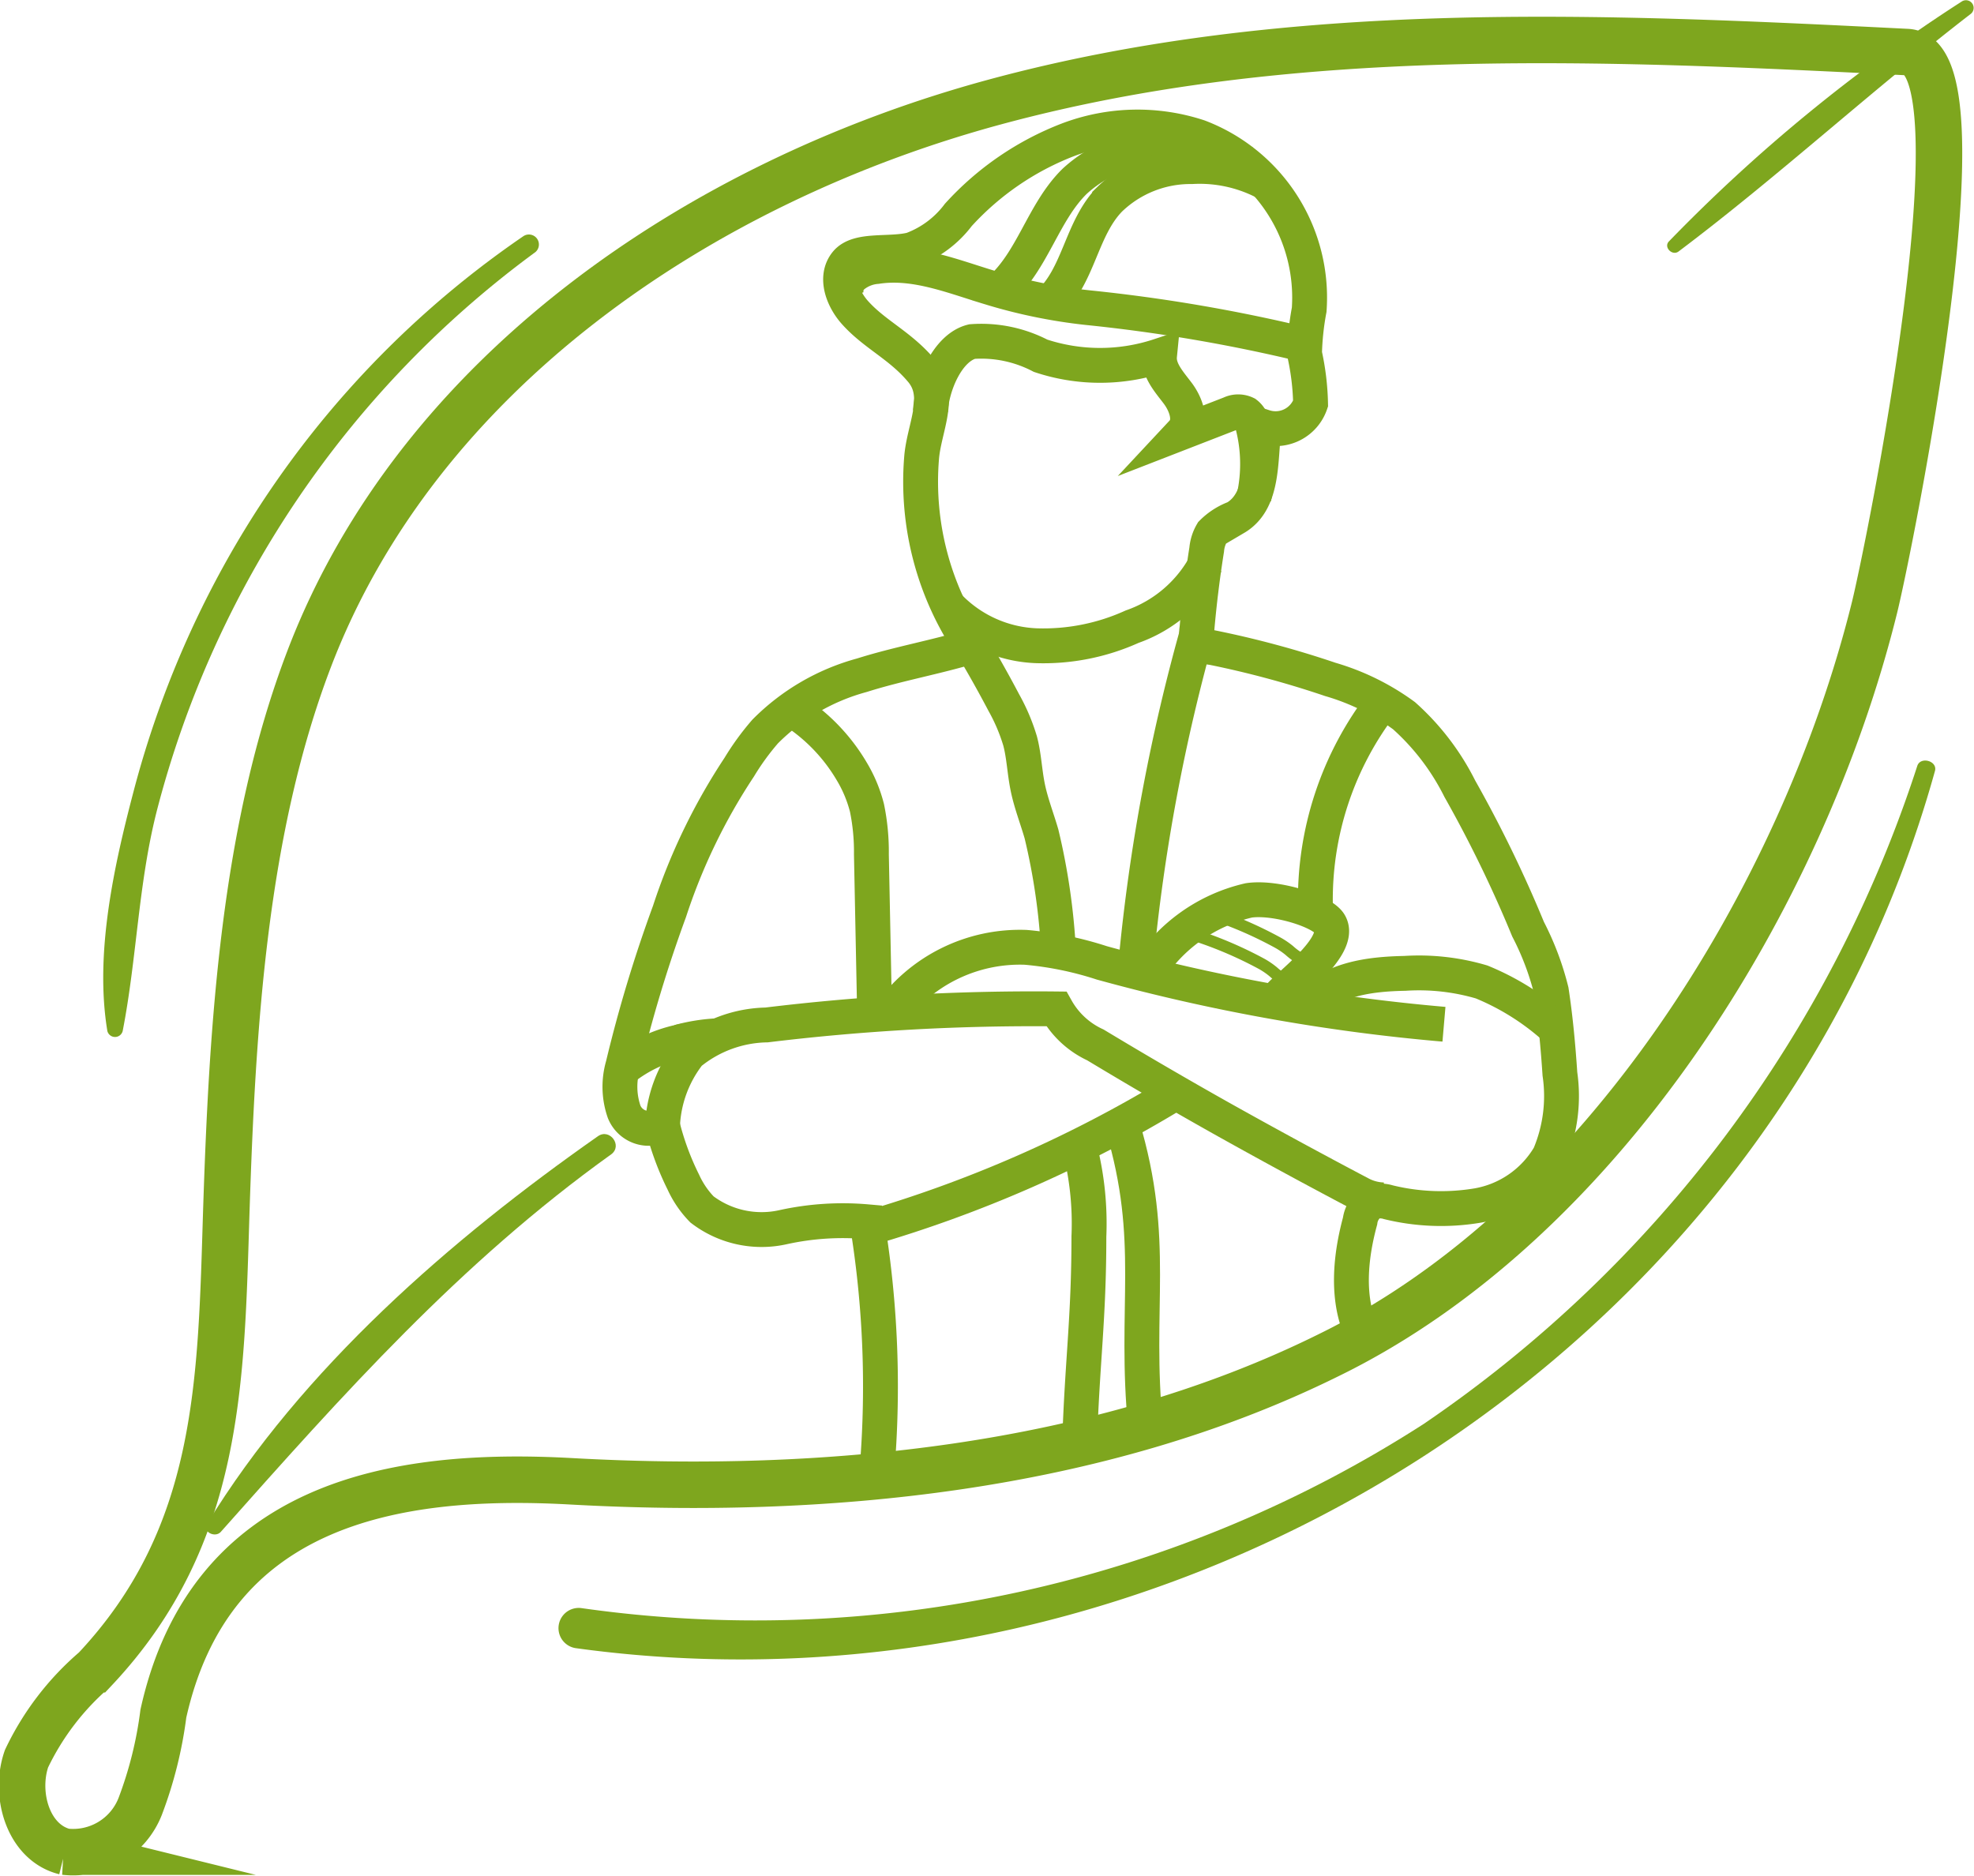
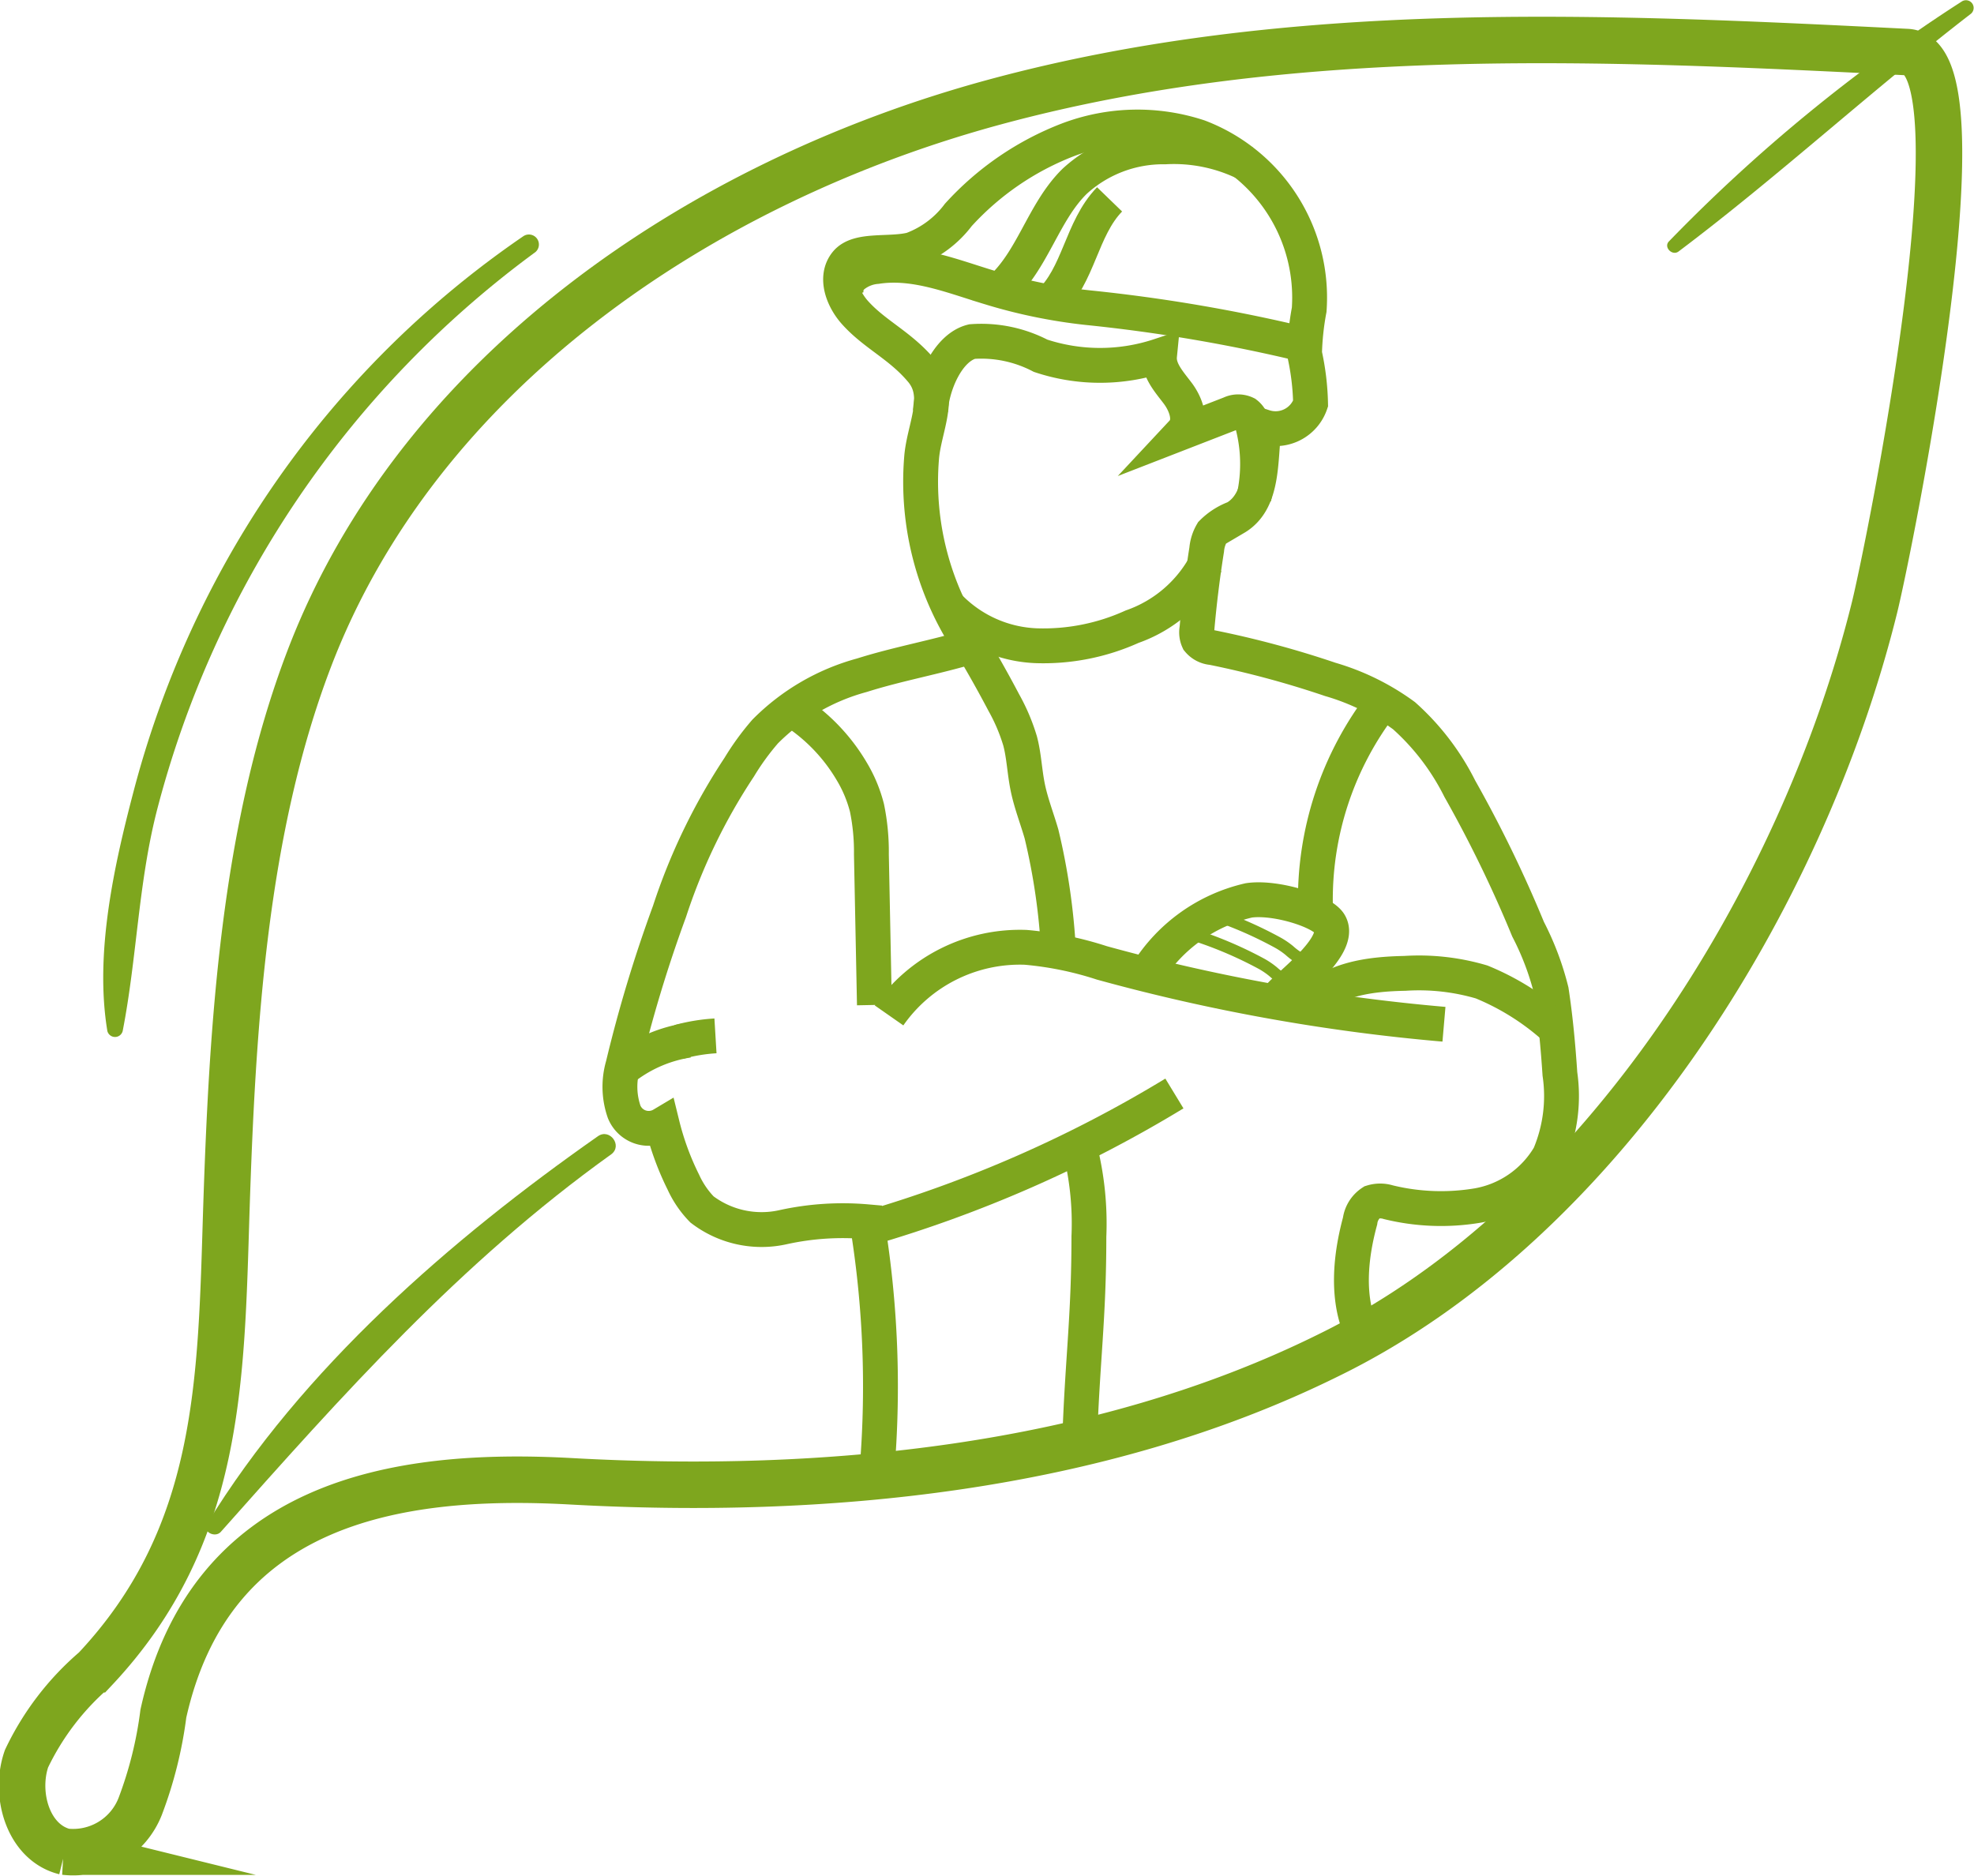
<svg xmlns="http://www.w3.org/2000/svg" id="Layer_1" data-name="Layer 1" viewBox="0 0 84.95 80.73">
  <defs>
    <style>.cls-1,.cls-3,.cls-4{fill:none;stroke:#7ea61e;stroke-miterlimit:10;}.cls-1{stroke-width:2px;}.cls-2{fill:#7ea61e;}.cls-3{stroke-width:1.5px;}.cls-4{stroke-width:0.5px;}</style>
  </defs>
  <title>профессионализм</title>
  <path class="cls-1" d="M19.16,38.79c-2.8,7.34-3.3,15.77-3.56,23.72-.23,7.38-.25,14-5.65,19.75A11.63,11.63,0,0,0,7,86.11c-.53,1.53.07,3.61,1.65,4a3.1,3.1,0,0,0,3.24-1.94,17.42,17.42,0,0,0,1-4c2-9,9.82-10.43,17.55-10,10.81.6,22.63-.5,32.58-5.42C74.8,63,83.43,49.07,86.53,36.56c.61-2.47,4.94-23.73,1.39-23.9C74.77,12,61.37,11.37,48.67,14.81S23.85,26.49,19.16,38.79Z" transform="translate(-5.86 -10.42)" />
-   <path class="cls-2" d="M30.9,79.63A53.13,53.13,0,0,0,67.13,71.7,54.61,54.61,0,0,0,88.37,43.38c.14-.42.88-.21.76.22-7,25.2-32.84,41.29-58.5,37.75A.87.87,0,0,1,30.9,79.63Z" transform="translate(-5.86 -10.42)" />
  <path class="cls-2" d="M11.6,44.51a42.28,42.28,0,0,1,3.52-9.06A41.5,41.5,0,0,1,28.39,20.58a.43.43,0,0,1,.51.69,43.22,43.22,0,0,0-16.3,24.08c-.79,3.12-.85,6.31-1.46,9.44a.34.34,0,0,1-.66,0C9.93,51.47,10.76,47.71,11.6,44.51Z" transform="translate(-5.86 -10.42)" />
  <path class="cls-2" d="M77.68,20.81A71.1,71.1,0,0,1,90.29,10.48a.33.33,0,0,1,.39.53c-4.28,3.3-8.29,7-12.58,10.23C77.83,21.45,77.44,21.06,77.68,20.81Z" transform="translate(-5.86 -10.42)" />
  <path class="cls-2" d="M14.77,76c4.09-6.68,10.47-12.23,16.82-16.68.51-.36,1.08.41.57.78-6.5,4.66-11.54,10.33-16.81,16.26C15.1,76.61,14.56,76.34,14.77,76Z" transform="translate(-5.86 -10.42)" />
  <path class="cls-3" d="M43.53,74.46A43.55,43.55,0,0,0,43.17,63a11.94,11.94,0,0,0-3.64.24,4.23,4.23,0,0,1-3.46-.77,4.12,4.12,0,0,1-.8-1.17,11.94,11.94,0,0,1-.91-2.48,1.14,1.14,0,0,1-1.64-.55,3.29,3.29,0,0,1-.05-2,59.05,59.05,0,0,1,2-6.62,25.68,25.68,0,0,1,3-6.21,11.07,11.07,0,0,1,1.12-1.54,9.29,9.29,0,0,1,4.16-2.42c1.55-.49,3.15-.77,4.71-1.24a12.6,12.6,0,0,1-2.14-8.11c.1-1.3.91-2.66,0-3.75s-2-1.55-2.85-2.49c-.54-.59-.9-1.54-.39-2.16s1.86-.33,2.82-.57a4.42,4.42,0,0,0,2-1.49,12.41,12.41,0,0,1,4.71-3.23,8.43,8.43,0,0,1,5.64-.13,7.4,7.4,0,0,1,4.75,7.44A11.68,11.68,0,0,0,62,25.64a10.91,10.91,0,0,1,.26,2.15,1.59,1.59,0,0,1-2,1c-.18,1.43,0,3.19-1.24,3.92a2.74,2.74,0,0,0-1,.64,1.71,1.71,0,0,0-.23.72q-.27,1.7-.42,3.41a.83.83,0,0,0,.06.5.86.86,0,0,0,.6.31,41.4,41.4,0,0,1,5.08,1.37,10.18,10.18,0,0,1,3.17,1.56,10.5,10.5,0,0,1,2.4,3.14,54.56,54.56,0,0,1,2.94,6.05,12.06,12.06,0,0,1,1,2.65c.18,1.18.29,2.38.37,3.58a6.57,6.57,0,0,1-.45,3.51,4.48,4.48,0,0,1-3.08,2.15,9.53,9.53,0,0,1-3.85-.14,1.19,1.19,0,0,0-.71,0,1.14,1.14,0,0,0-.51.81c-.67,2.47-.33,4.09.19,5" transform="translate(-5.86 -10.42)" />
  <path class="cls-3" d="M45.9,28.12c.06-1.13.74-2.74,1.79-3a5.51,5.51,0,0,1,2.95.61,8.12,8.12,0,0,0,5.12,0c-.06.61.41,1.12.78,1.61s.63,1.23.21,1.68l2.06-.8a.77.77,0,0,1,.67,0,.73.73,0,0,1,.27.43,6.72,6.72,0,0,1,.07,3.19" transform="translate(-5.86 -10.42)" />
  <path class="cls-3" d="M42.33,23.28a.86.86,0,0,1,.26-1,1.84,1.84,0,0,1,1-.39c1.64-.25,3.26.42,4.85.9a22.65,22.65,0,0,0,4.23.87,70,70,0,0,1,9.27,1.58" transform="translate(-5.86 -10.42)" />
  <path class="cls-3" d="M48.88,22.9c1.43-1.26,1.87-3.35,3.23-4.68A5.63,5.63,0,0,1,56,16.74a7,7,0,0,1,3.45.7" transform="translate(-5.86 -10.42)" />
-   <path class="cls-3" d="M51,23.47c1.3-1.2,1.38-3.2,2.61-4.47a5,5,0,0,1,3.54-1.41,6.08,6.08,0,0,1,3.13.67" transform="translate(-5.86 -10.42)" />
-   <path class="cls-3" d="M34.37,58.91a5.4,5.4,0,0,1,1.15-3.15,5.4,5.4,0,0,1,3.33-1.23,95.15,95.15,0,0,1,12.47-.69A3.7,3.7,0,0,0,53,55.39q2.67,1.61,5.39,3.14,3,1.68,6,3.26a2.26,2.26,0,0,0,1,.27" transform="translate(-5.86 -10.42)" />
+   <path class="cls-3" d="M51,23.47c1.3-1.2,1.38-3.2,2.61-4.47" transform="translate(-5.86 -10.42)" />
  <path class="cls-3" d="M43.13,63.31A54.93,54.93,0,0,0,56.4,57.48" transform="translate(-5.86 -10.42)" />
  <path class="cls-3" d="M44.12,54.12A6.87,6.87,0,0,1,50,51.19a14.72,14.72,0,0,1,3.28.67A82,82,0,0,0,68,54.5" transform="translate(-5.86 -10.42)" />
  <path class="cls-3" d="M62.13,53.73c1-1.18,2.66-1.39,4.19-1.42a9.52,9.52,0,0,1,3.3.37,10.89,10.89,0,0,1,3.1,1.93" transform="translate(-5.86 -10.42)" />
  <path class="cls-3" d="M55.24,52.27a7,7,0,0,1,4.36-3.1c1.15-.17,3.16.46,3.48,1,.6,1-2.07,2.85-2.23,3.22" transform="translate(-5.86 -10.42)" />
  <path class="cls-3" d="M32.79,56.32a6,6,0,0,1,2.68-1.13" transform="translate(-5.86 -10.42)" />
  <path class="cls-3" d="M35.08,55.26A7.67,7.67,0,0,1,36.65,55" transform="translate(-5.86 -10.42)" />
  <path class="cls-3" d="M40,41a7.85,7.85,0,0,1,2.51,2.61,5.86,5.86,0,0,1,.66,1.58,9.36,9.36,0,0,1,.19,2l.13,6.48" transform="translate(-5.86 -10.42)" />
  <path class="cls-3" d="M47.56,38q.79,1.31,1.5,2.66a8.13,8.13,0,0,1,.7,1.65c.17.64.19,1.32.33,2s.39,1.31.59,2a27.82,27.82,0,0,1,.73,5" transform="translate(-5.86 -10.42)" />
-   <path class="cls-3" d="M57.44,37.44a80.67,80.67,0,0,0-2.7,14.44" transform="translate(-5.86 -10.42)" />
  <path class="cls-3" d="M65.4,40.61a13.86,13.86,0,0,0-2.93,8.86" transform="translate(-5.86 -10.42)" />
  <path class="cls-3" d="M52.32,59.8a13.2,13.2,0,0,1,.4,3.84c0,3.55-.29,5.38-.4,8.92" transform="translate(-5.86 -10.42)" />
-   <path class="cls-3" d="M54.16,58.85c1.5,5,.49,7.81,1,13" transform="translate(-5.86 -10.42)" />
  <path class="cls-3" d="M46.69,36.52a5.52,5.52,0,0,0,3.77,1.69,9.25,9.25,0,0,0,4.12-.82,5.75,5.75,0,0,0,3.18-2.73" transform="translate(-5.86 -10.42)" />
  <path class="cls-4" d="M58,49.75A17.15,17.15,0,0,1,60.87,51a3.36,3.36,0,0,1,.48.33,2.6,2.6,0,0,0,.4.3" transform="translate(-5.86 -10.42)" />
  <path class="cls-4" d="M57.31,50.68a17.15,17.15,0,0,1,2.86,1.23,3.36,3.36,0,0,1,.48.33,2.6,2.6,0,0,0,.4.3" transform="translate(-5.86 -10.42)" />
</svg>